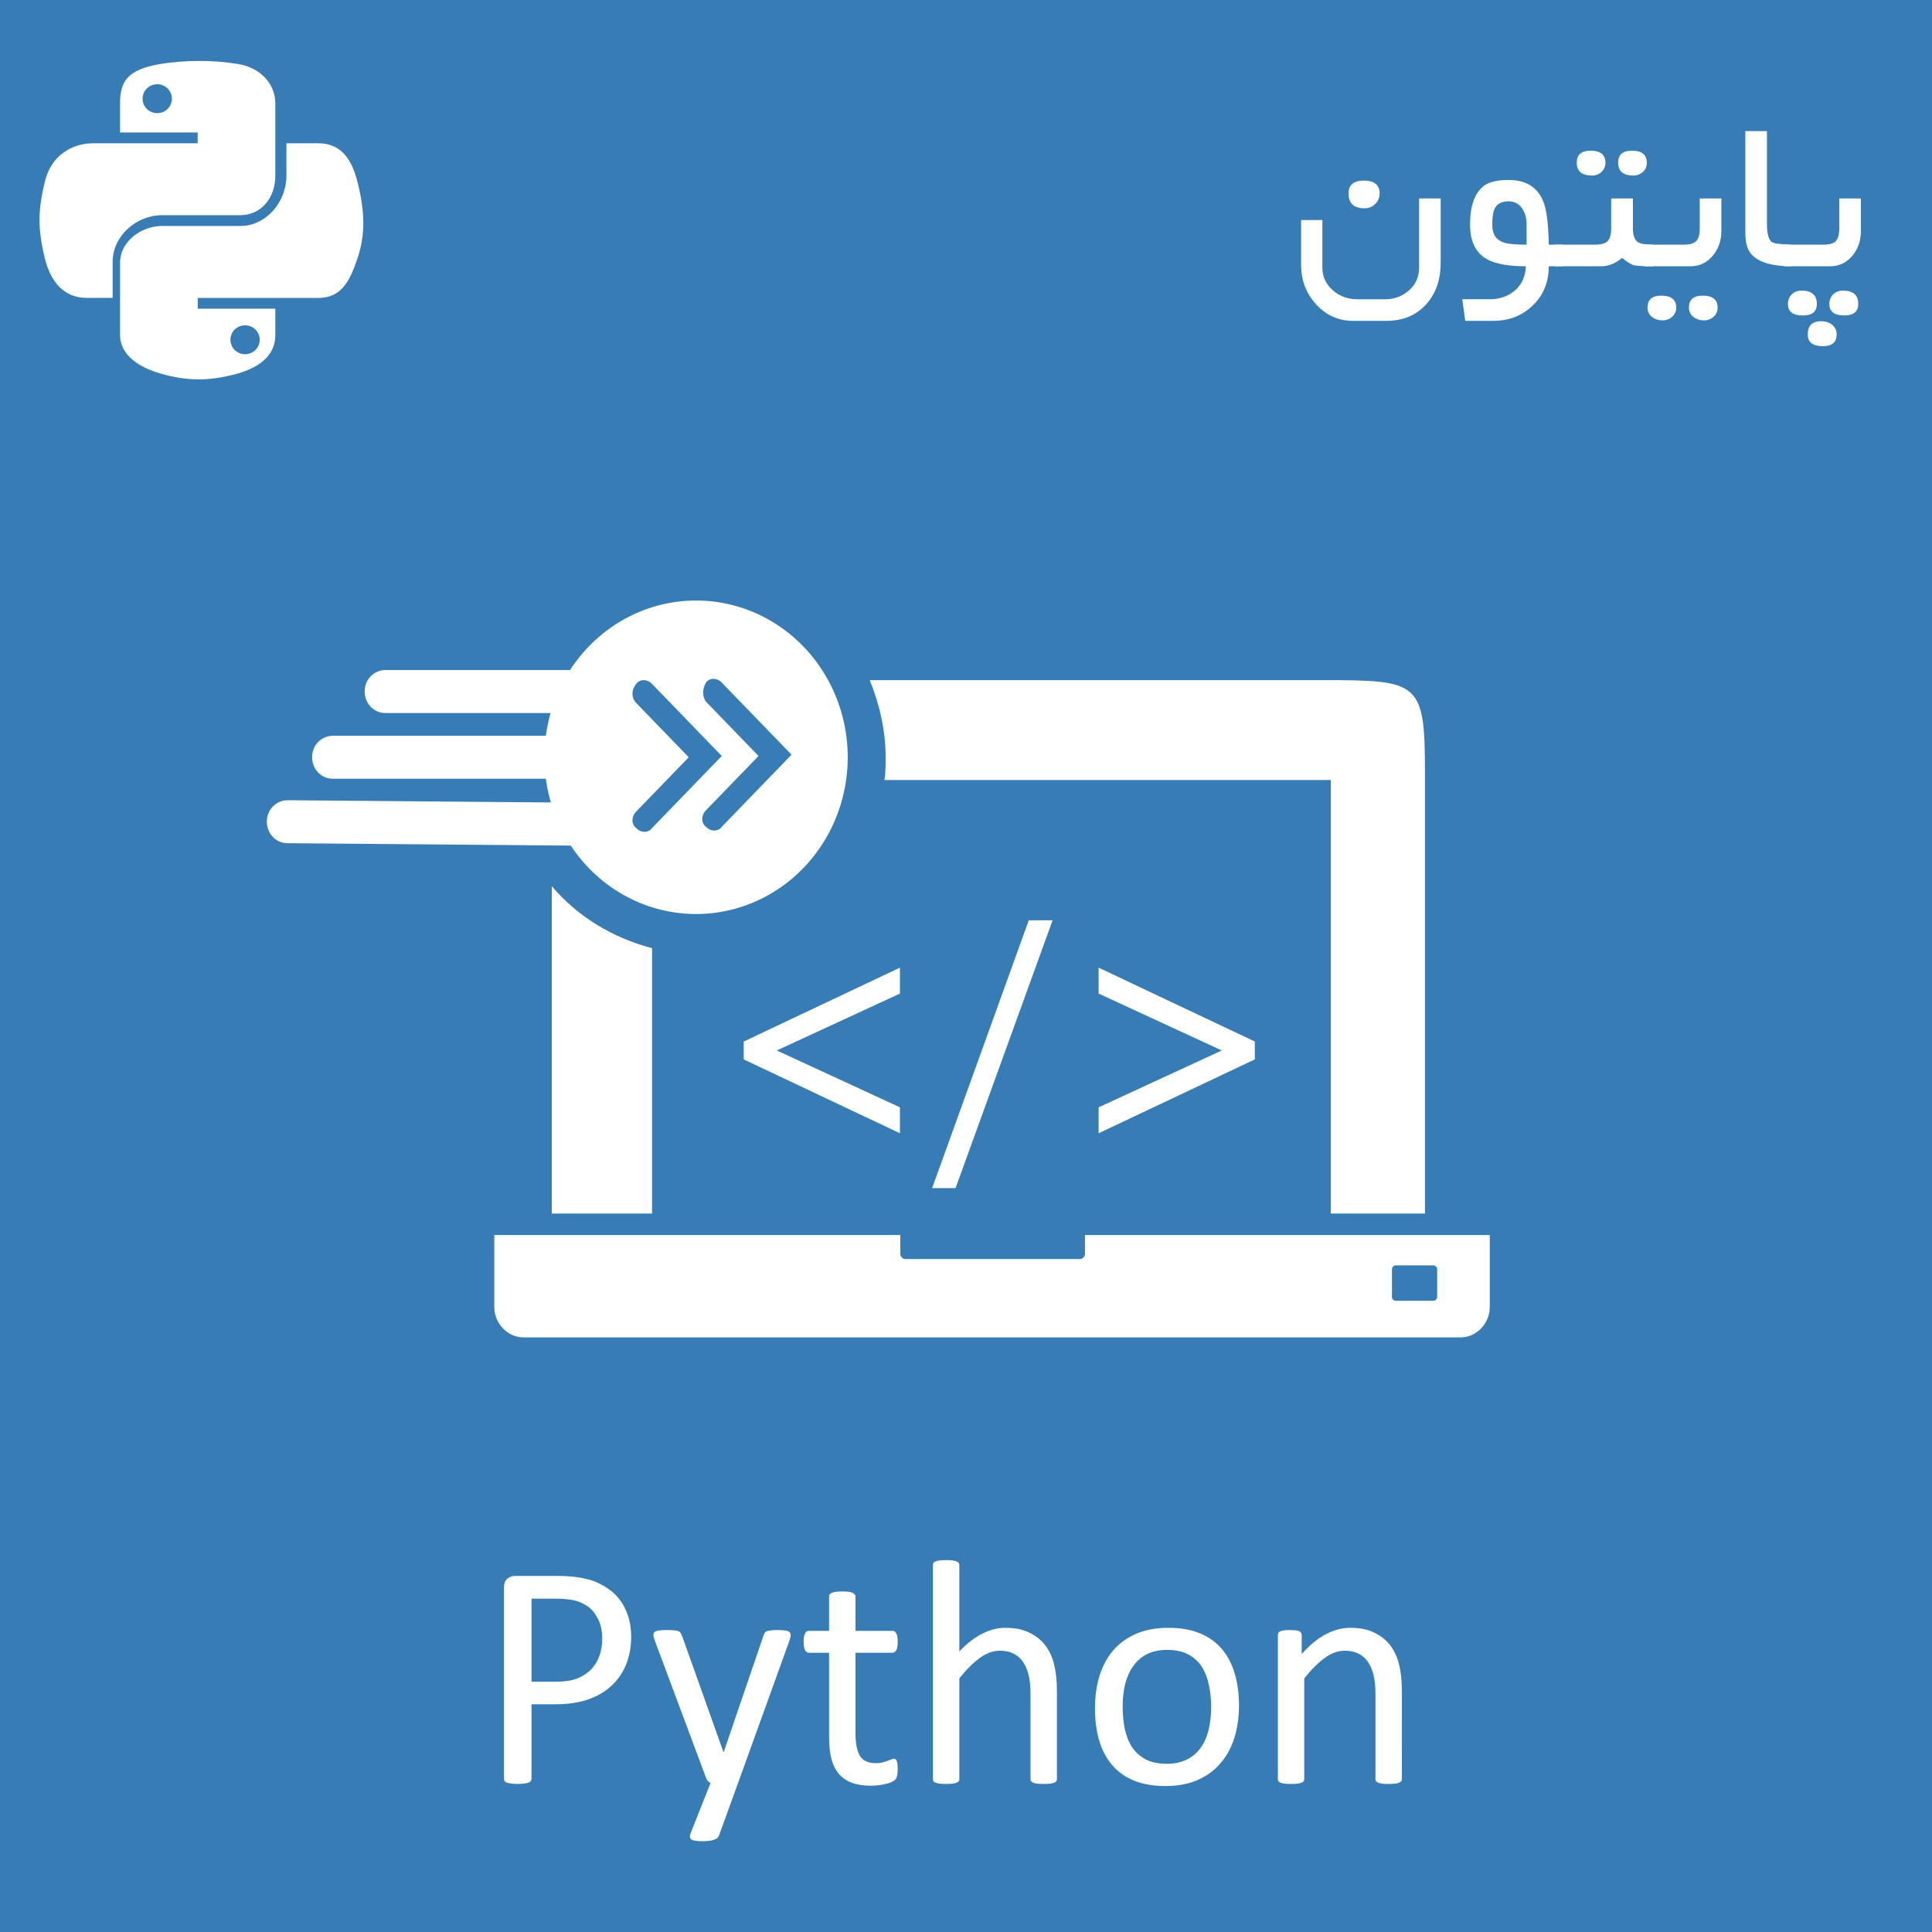
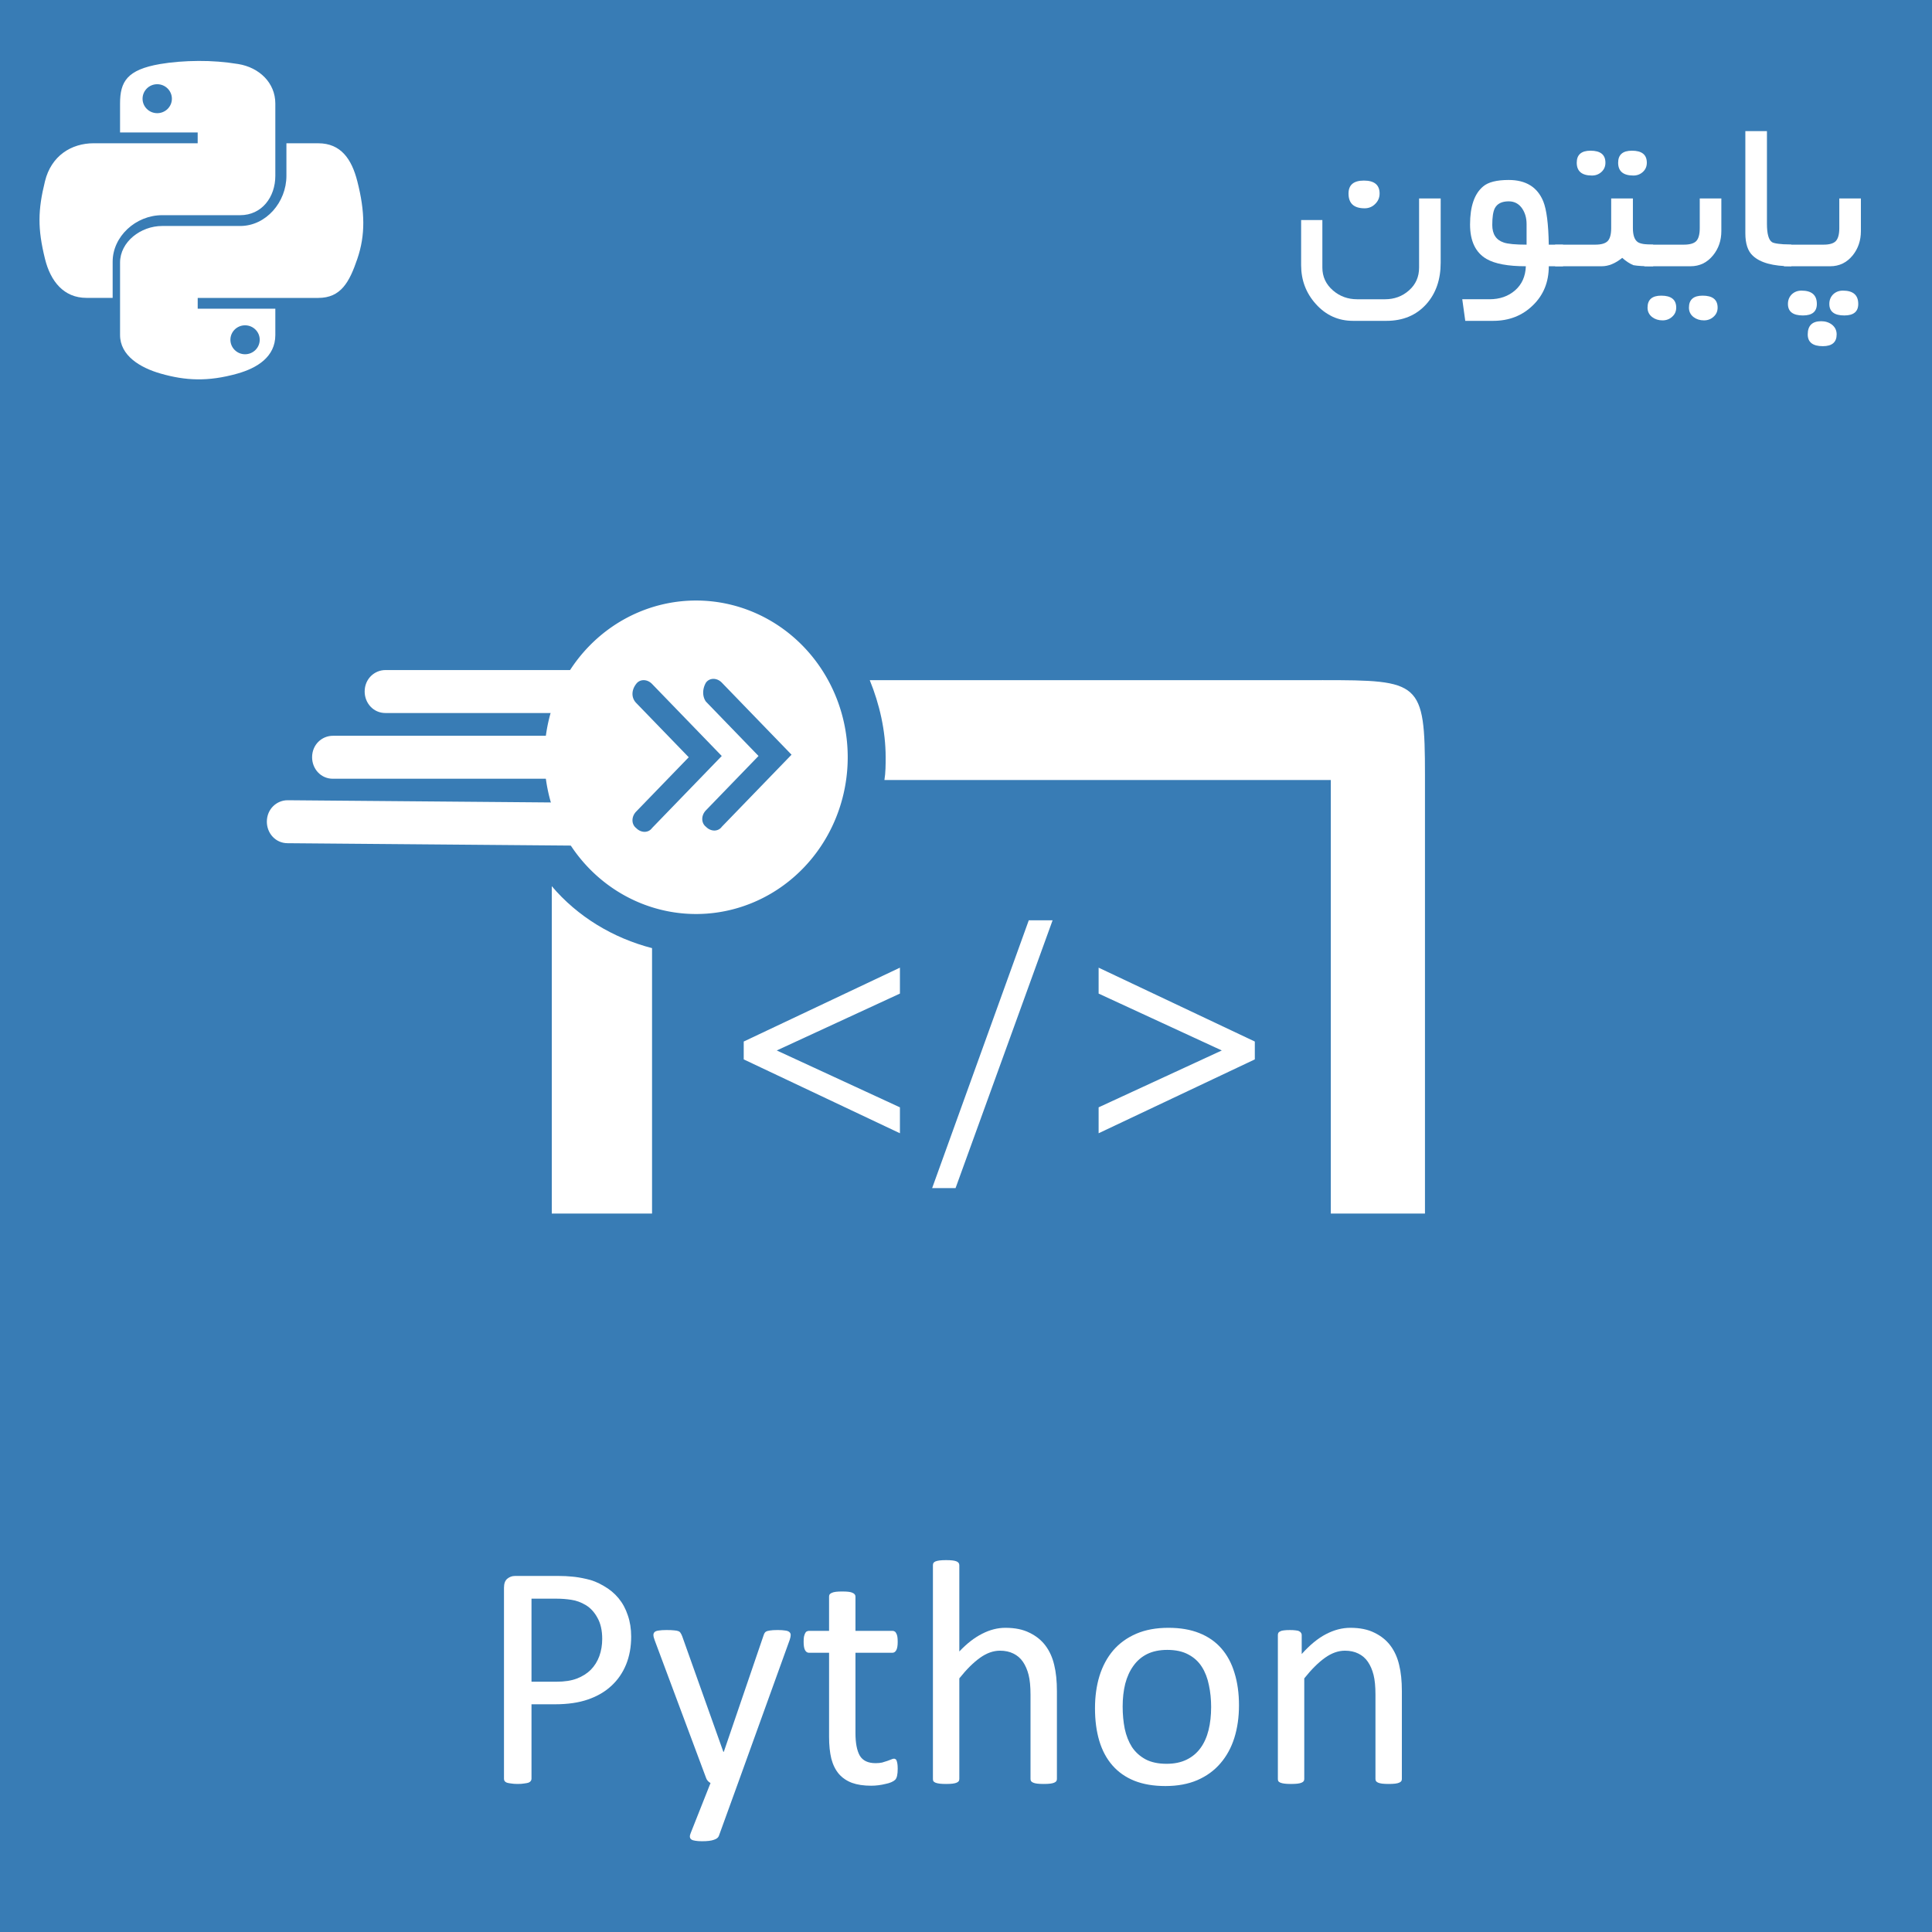
<svg xmlns="http://www.w3.org/2000/svg" xmlns:ns1="http://www.inkscape.org/namespaces/inkscape" xmlns:ns2="http://sodipodi.sourceforge.net/DTD/sodipodi-0.dtd" width="100mm" height="100mm" viewBox="0 0 100 100" id="svg7704" ns1:version="0.92.3 (2405546, 2018-03-11)" ns2:docname="Python-training.svg" ns1:export-filename="C:\Users\Ali\Desktop\Class Thermoflow.png" ns1:export-xdpi="76.199997" ns1:export-ydpi="76.199997">
  <defs id="defs7698" />
  <g ns1:label="Layer 1" ns1:groupmode="layer" id="layer1" transform="translate(0,-197)">
    <rect y="194.946" x="-0.945" height="106.4" width="105.644" id="rect14817" style="fill:#387cb5;fill-opacity:1;stroke:none;stroke-width:0.265;stroke-opacity:0.984" />
    <g id="flowRoot8662" style="font-style:normal;font-weight:normal;font-size:40px;line-height:1.25;font-family:sans-serif;letter-spacing:0px;word-spacing:0px;fill:#ffffff;fill-opacity:1;stroke:none" transform="matrix(0.265,0,0,0.265,-6.048,194.165)" aria-label="Python">
      <path ns1:connector-curvature="0" id="path16818" style="font-style:normal;font-variant:normal;font-weight:normal;font-stretch:normal;font-size:64px;font-family:Calibri;-inkscape-font-specification:Calibri;text-align:center;text-anchor:middle" d="m 146.103,330.359 q 0,3.031 -1,5.469 -1,2.438 -2.875,4.156 -1.844,1.719 -4.562,2.656 -2.688,0.938 -6.438,0.938 h -4.594 v 14.562 q 0,0.25 -0.156,0.438 -0.125,0.188 -0.438,0.312 -0.281,0.094 -0.812,0.156 -0.5,0.094 -1.281,0.094 -0.781,0 -1.312,-0.094 -0.5,-0.062 -0.812,-0.156 -0.312,-0.125 -0.438,-0.312 -0.125,-0.188 -0.125,-0.438 v -37.312 q 0,-1.25 0.656,-1.781 0.656,-0.531 1.469,-0.531 h 8.656 q 1.312,0 2.5,0.125 1.219,0.094 2.844,0.469 1.656,0.344 3.344,1.344 1.719,0.969 2.906,2.406 1.188,1.438 1.812,3.344 0.656,1.875 0.656,4.156 z m -5.656,0.438 q 0,-2.469 -0.938,-4.125 -0.906,-1.656 -2.281,-2.469 -1.344,-0.812 -2.812,-1.031 -1.438,-0.219 -2.812,-0.219 h -4.969 v 16.219 h 4.844 q 2.438,0 4.031,-0.625 1.625,-0.625 2.719,-1.719 1.094,-1.125 1.656,-2.656 0.562,-1.562 0.562,-3.375 z" />
      <path ns1:connector-curvature="0" id="path16820" style="font-style:normal;font-variant:normal;font-weight:normal;font-stretch:normal;font-size:64px;font-family:Calibri;-inkscape-font-specification:Calibri;text-align:center;text-anchor:middle" d="m 166.978,358.953 -3.75,10.344 q -0.188,0.5 -0.969,0.75 -0.75,0.281 -2.312,0.281 -0.812,0 -1.312,-0.094 -0.5,-0.062 -0.781,-0.25 -0.25,-0.188 -0.281,-0.5 -0.031,-0.312 0.156,-0.75 l 3.875,-9.781 q -0.281,-0.125 -0.531,-0.406 -0.25,-0.281 -0.344,-0.594 l -10.031,-26.875 q -0.25,-0.656 -0.25,-1.031 0,-0.375 0.25,-0.594 0.25,-0.219 0.812,-0.281 0.562,-0.094 1.5,-0.094 0.938,0 1.469,0.062 0.531,0.031 0.844,0.156 0.312,0.125 0.438,0.375 0.156,0.219 0.312,0.625 l 8.031,22.562 h 0.094 l 7.75,-22.688 q 0.188,-0.594 0.438,-0.75 0.281,-0.188 0.812,-0.25 0.531,-0.094 1.531,-0.094 0.875,0 1.438,0.094 0.562,0.062 0.812,0.281 0.281,0.219 0.281,0.594 0,0.375 -0.188,0.938 z" />
      <path ns1:connector-curvature="0" id="path16822" style="font-style:normal;font-variant:normal;font-weight:normal;font-stretch:normal;font-size:64px;font-family:Calibri;-inkscape-font-specification:Calibri;text-align:center;text-anchor:middle" d="m 198.165,356.109 q 0,0.906 -0.125,1.438 -0.125,0.531 -0.375,0.781 -0.25,0.25 -0.75,0.469 -0.5,0.219 -1.156,0.344 -0.625,0.156 -1.344,0.25 -0.719,0.094 -1.438,0.094 -2.188,0 -3.75,-0.562 -1.562,-0.594 -2.562,-1.75 -1,-1.188 -1.469,-2.969 -0.438,-1.812 -0.438,-4.25 v -16.438 h -3.938 q -0.469,0 -0.75,-0.5 -0.281,-0.5 -0.281,-1.625 0,-0.594 0.062,-1 0.094,-0.406 0.219,-0.656 0.125,-0.281 0.312,-0.375 0.219,-0.125 0.469,-0.125 h 3.906 v -6.688 q 0,-0.219 0.094,-0.406 0.125,-0.188 0.406,-0.312 0.312,-0.156 0.812,-0.219 0.5,-0.062 1.25,-0.062 0.781,0 1.281,0.062 0.5,0.062 0.781,0.219 0.281,0.125 0.406,0.312 0.125,0.188 0.125,0.406 v 6.688 h 7.219 q 0.25,0 0.438,0.125 0.188,0.094 0.312,0.375 0.156,0.25 0.219,0.656 0.062,0.406 0.062,1 0,1.125 -0.281,1.625 -0.281,0.5 -0.75,0.5 h -7.219 v 15.688 q 0,2.906 0.844,4.406 0.875,1.469 3.094,1.469 0.719,0 1.281,-0.125 0.562,-0.156 1,-0.312 0.438,-0.156 0.75,-0.281 0.312,-0.156 0.562,-0.156 0.156,0 0.281,0.094 0.156,0.062 0.219,0.281 0.094,0.219 0.156,0.594 0.062,0.375 0.062,0.938 z" />
      <path ns1:connector-curvature="0" id="path16824" style="font-style:normal;font-variant:normal;font-weight:normal;font-stretch:normal;font-size:64px;font-family:Calibri;-inkscape-font-specification:Calibri;text-align:center;text-anchor:middle" d="m 229.259,358.172 q 0,0.25 -0.125,0.438 -0.125,0.156 -0.406,0.281 -0.281,0.125 -0.781,0.188 -0.5,0.062 -1.25,0.062 -0.781,0 -1.281,-0.062 -0.5,-0.062 -0.781,-0.188 -0.281,-0.125 -0.406,-0.281 -0.125,-0.188 -0.125,-0.438 v -16.469 q 0,-2.406 -0.375,-3.875 -0.375,-1.469 -1.094,-2.531 -0.719,-1.062 -1.875,-1.625 -1.125,-0.562 -2.625,-0.562 -1.938,0 -3.875,1.375 -1.938,1.375 -4.062,4.031 v 19.656 q 0,0.25 -0.125,0.438 -0.125,0.156 -0.406,0.281 -0.281,0.125 -0.781,0.188 -0.5,0.062 -1.281,0.062 -0.75,0 -1.25,-0.062 -0.5,-0.062 -0.812,-0.188 -0.281,-0.125 -0.406,-0.281 -0.094,-0.188 -0.094,-0.438 v -41.75 q 0,-0.25 0.094,-0.438 0.125,-0.188 0.406,-0.312 0.312,-0.125 0.812,-0.188 0.5,-0.062 1.25,-0.062 0.781,0 1.281,0.062 0.5,0.062 0.781,0.188 0.281,0.125 0.406,0.312 0.125,0.188 0.125,0.438 v 16.844 q 2.219,-2.344 4.469,-3.469 2.25,-1.156 4.531,-1.156 2.812,0 4.719,0.969 1.938,0.938 3.125,2.531 1.188,1.594 1.688,3.75 0.531,2.125 0.531,5.156 z" />
      <path ns1:connector-curvature="0" id="path16826" style="font-style:normal;font-variant:normal;font-weight:normal;font-stretch:normal;font-size:64px;font-family:Calibri;-inkscape-font-specification:Calibri;text-align:center;text-anchor:middle" d="m 264.821,343.797 q 0,3.438 -0.906,6.344 -0.906,2.875 -2.719,4.969 -1.781,2.094 -4.5,3.281 -2.688,1.156 -6.25,1.156 -3.469,0 -6.062,-1.031 -2.562,-1.031 -4.281,-3 -1.719,-1.969 -2.562,-4.781 -0.844,-2.812 -0.844,-6.375 0,-3.438 0.875,-6.312 0.906,-2.906 2.688,-5 1.812,-2.094 4.5,-3.25 2.688,-1.156 6.281,-1.156 3.469,0 6.031,1.031 2.594,1.031 4.312,3 1.719,1.969 2.562,4.781 0.875,2.812 0.875,6.344 z m -5.438,0.344 q 0,-2.281 -0.438,-4.312 -0.406,-2.031 -1.375,-3.562 -0.969,-1.531 -2.625,-2.406 -1.656,-0.906 -4.125,-0.906 -2.281,0 -3.938,0.812 -1.625,0.812 -2.688,2.312 -1.062,1.469 -1.594,3.5 -0.5,2.031 -0.5,4.438 0,2.312 0.406,4.344 0.438,2.031 1.406,3.562 1,1.5 2.656,2.406 1.656,0.875 4.125,0.875 2.25,0 3.906,-0.812 1.656,-0.812 2.719,-2.281 1.062,-1.469 1.562,-3.5 0.5,-2.031 0.5,-4.469 z" />
      <path ns1:connector-curvature="0" id="path16828" style="font-style:normal;font-variant:normal;font-weight:normal;font-stretch:normal;font-size:64px;font-family:Calibri;-inkscape-font-specification:Calibri;text-align:center;text-anchor:middle" d="m 296.634,358.172 q 0,0.25 -0.125,0.438 -0.125,0.156 -0.406,0.281 -0.281,0.125 -0.781,0.188 -0.5,0.062 -1.25,0.062 -0.781,0 -1.281,-0.062 -0.5,-0.062 -0.781,-0.188 -0.281,-0.125 -0.406,-0.281 -0.125,-0.188 -0.125,-0.438 v -16.469 q 0,-2.406 -0.375,-3.875 -0.375,-1.469 -1.094,-2.531 -0.719,-1.062 -1.875,-1.625 -1.125,-0.562 -2.625,-0.562 -1.938,0 -3.875,1.375 -1.938,1.375 -4.062,4.031 v 19.656 q 0,0.25 -0.125,0.438 -0.125,0.156 -0.406,0.281 -0.281,0.125 -0.781,0.188 -0.5,0.062 -1.281,0.062 -0.75,0 -1.25,-0.062 -0.5,-0.062 -0.812,-0.188 -0.281,-0.125 -0.406,-0.281 -0.094,-0.188 -0.094,-0.438 v -28.125 q 0,-0.25 0.094,-0.406 0.094,-0.188 0.375,-0.312 0.281,-0.156 0.719,-0.188 0.438,-0.062 1.156,-0.062 0.688,0 1.125,0.062 0.469,0.031 0.719,0.188 0.25,0.125 0.344,0.312 0.125,0.156 0.125,0.406 v 3.719 q 2.375,-2.656 4.719,-3.875 2.375,-1.25 4.781,-1.25 2.812,0 4.719,0.969 1.938,0.938 3.125,2.531 1.188,1.594 1.688,3.75 0.531,2.125 0.531,5.125 z" />
    </g>
    <g id="flowRoot8670" style="font-style:normal;font-weight:normal;font-size:40px;line-height:1.25;font-family:sans-serif;letter-spacing:0px;word-spacing:0px;fill:#000000;fill-opacity:1;stroke:none" transform="matrix(0.265,0,0,0.265,7.438,188.795)" aria-label="پایتون">
      <path ns1:connector-curvature="0" id="path16831" style="font-style:normal;font-variant:normal;font-weight:normal;font-stretch:normal;font-size:48px;font-family:'B Yekan';-inkscape-font-specification:'B Yekan';fill:#ffffff" d="m 335.402,76.1 q 0,2.742 -1.594,4.734 -1.734,2.133 -4.406,2.133 h -9.023 v -4.219 h 7.711 q 1.758,0 2.414,-0.703 0.68,-0.727 0.68,-2.531 v -5.789 h 4.219 z m -0.516,14.227 q 0,2.25 -2.719,2.25 -2.93,0 -2.93,-2.25 0,-1.125 0.75,-1.875 0.773,-0.727 1.898,-0.727 3,0 3,2.602 z m -8.086,0 q 0,2.25 -2.719,2.25 -2.93,0 -2.93,-2.25 0,-1.125 0.75,-1.875 0.773,-0.727 1.898,-0.727 3,0 3,2.602 z m 3.867,5.953 q 0,2.297 -2.695,2.297 -2.953,0 -2.953,-2.297 0,-2.578 2.625,-2.578 1.219,0 2.086,0.656 0.938,0.727 0.938,1.922 z" />
      <path ns1:connector-curvature="0" id="path16833" style="font-style:normal;font-variant:normal;font-weight:normal;font-stretch:normal;font-size:48px;font-family:'B Yekan';-inkscape-font-specification:'B Yekan';fill:#ffffff" d="m 321.809,82.967 q -5.344,0 -7.523,-2.062 -1.453,-1.336 -1.453,-4.383 V 56.576 h 4.219 v 18.094 q 0,2.93 0.984,3.586 0.609,0.398 3.773,0.492 z" />
      <path ns1:connector-curvature="0" id="path16835" style="font-style:normal;font-variant:normal;font-weight:normal;font-stretch:normal;font-size:48px;font-family:'B Yekan';-inkscape-font-specification:'B Yekan';fill:#ffffff" d="m 308.145,76.1 q 0,2.742 -1.617,4.734 -1.734,2.133 -4.406,2.133 h -9.023 v -4.219 h 7.711 q 1.758,0 2.438,-0.703 0.68,-0.727 0.68,-2.531 v -5.789 h 4.219 z m -0.727,14.953 q 0,1.078 -0.797,1.781 -0.773,0.703 -1.875,0.703 -1.172,0 -2.016,-0.633 -0.914,-0.703 -0.914,-1.852 0,-2.344 2.672,-2.344 2.93,0 2.93,2.344 z m -8.086,0 q 0,1.078 -0.797,1.781 -0.773,0.703 -1.875,0.703 -1.172,0 -2.016,-0.633 -0.914,-0.703 -0.914,-1.852 0,-2.344 2.672,-2.344 2.93,0 2.93,2.344 z" />
      <path ns1:connector-curvature="0" id="path16837" style="font-style:normal;font-variant:normal;font-weight:normal;font-stretch:normal;font-size:48px;font-family:'B Yekan';-inkscape-font-specification:'B Yekan';fill:#ffffff" d="m 293.59,62.74 q 0,1.102 -0.773,1.805 -0.773,0.703 -1.852,0.703 -2.977,0 -2.977,-2.508 0,-2.344 2.695,-2.344 2.906,0 2.906,2.344 z m -8.086,0 q 0,1.102 -0.773,1.805 -0.773,0.703 -1.852,0.703 -2.977,0 -2.977,-2.508 0,-2.344 2.695,-2.344 2.906,0 2.906,2.344 z m 9.328,20.227 q -2.602,0.023 -3.867,-0.211 -1.078,-0.445 -2.18,-1.43 -2.016,1.641 -4.008,1.641 h -9.094 v -4.219 h 7.828 q 1.758,0 2.438,-0.703 0.68,-0.727 0.68,-2.531 v -5.789 h 4.242 v 5.789 q 0,2.086 0.961,2.742 0.75,0.492 3,0.492 z" />
      <path ns1:connector-curvature="0" id="path16839" style="font-style:normal;font-variant:normal;font-weight:normal;font-stretch:normal;font-size:48px;font-family:'B Yekan';-inkscape-font-specification:'B Yekan';fill:#ffffff" d="m 277.23,82.967 h -2.789 q 0,4.641 -3.117,7.641 -3.094,3.023 -7.758,3.023 h -5.438 l -0.586,-4.219 h 5.32 q 3,0 4.992,-1.734 1.992,-1.734 2.109,-4.711 -5.227,0 -7.688,-1.43 -3.211,-1.875 -3.211,-6.727 0,-5.297 2.555,-7.43 1.477,-1.266 4.992,-1.266 5.039,0 6.75,4.172 0.984,2.438 1.078,8.461 h 2.789 z m -7.125,-4.219 v -4.008 q 0,-1.758 -0.844,-3.023 -0.961,-1.43 -2.648,-1.43 -2.016,0 -2.719,1.359 -0.492,0.984 -0.492,3.258 0,2.672 2.227,3.422 1.195,0.422 4.477,0.422 z" />
      <path ns1:connector-curvature="0" id="path16841" style="font-style:normal;font-variant:normal;font-weight:normal;font-stretch:normal;font-size:48px;font-family:'B Yekan';-inkscape-font-specification:'B Yekan';fill:#ffffff" d="m 241.395,68.764 q 0,1.195 -0.867,2.039 -0.844,0.844 -2.062,0.844 -3.141,0 -3.141,-2.883 0,-2.531 3,-2.531 3.07,0 3.07,2.531 z m 11.93,13.523 q 0,4.945 -2.812,8.086 -2.93,3.258 -7.805,3.258 h -6.492 q -4.336,0 -7.289,-3.305 -2.859,-3.188 -2.859,-7.57 v -8.812 h 4.148 v 9.281 q 0,2.672 2.086,4.477 1.992,1.711 4.711,1.711 h 5.438 q 2.742,0 4.688,-1.734 1.969,-1.734 1.969,-4.453 v -13.5 h 4.219 z" />
    </g>
    <path id="path16727" d="m 5.831,212.419 v -1.876 c 0,-1.298 1.19,-2.405 2.561,-2.405 h 4.038 c 1.124,0 1.821,-0.938 1.821,-2.036 v -3.744 c 0,-1.066 -0.824,-1.866 -1.921,-2.044 -0.694,-0.112 -1.365,-0.164 -2.056,-0.16 -0.691,0.003 -1.404,0.06 -1.985,0.16 -1.711,0.294 -2.075,0.909 -2.075,2.044 v 1.499 h 4.018 v 0.558 H 4.854 c -1.175,0 -2.204,0.657 -2.525,1.964 -0.371,1.498 -0.387,2.457 0,4.021 0.287,1.164 0.974,2.018 2.148,2.018 z m 2.307,-9.561 c -0.419,0 -0.759,-0.334 -0.759,-0.747 0,-0.415 0.339,-0.752 0.759,-0.752 0.418,0 0.759,0.337 0.759,0.752 0,0.413 -0.341,0.747 -0.759,0.747 z m 10.356,3.522 c -0.29,-1.138 -0.845,-1.964 -2.021,-1.964 h -1.648 v 1.687 c 0,1.354 -1.049,2.594 -2.395,2.594 H 8.392 c -1.106,0 -2.178,0.819 -2.178,1.897 v 3.744 c 0,1.065 1.031,1.692 2.1,1.998 1.279,0.366 2.446,0.432 3.977,0 1.018,-0.287 1.96,-0.863 1.96,-1.998 v -1.36 h -4.018 v -0.558 h 6.24 c 1.175,0 1.613,-0.822 2.021,-2.018 0.422,-1.232 0.404,-2.441 3.43e-4,-4.021 z m -5.81,7.458 c 0.419,0 0.759,0.334 0.759,0.747 0,0.414 -0.339,0.751 -0.759,0.751 -0.418,0 -0.758,-0.337 -0.758,-0.751 0,-0.413 0.341,-0.747 0.758,-0.747 z" ns1:connector-curvature="0" style="fill:#ffffff;stroke-width:0.189" />
    <g id="XMLID_16_" style="font-size:305.278px;font-family:Roboto-Bold;fill:#ffffff;stroke-width:11.437" transform="matrix(0.047,0,0,0.05,26.252,222.179)" aria-label="&lt;/&gt;">
      <path ns1:connector-curvature="0" id="path16855" style="font-size:305.278px;font-family:Roboto-Bold;fill:#ffffff;stroke-width:11.437" d="m 432.505,669.564 -172.017,-76.469 v -18.484 l 172.017,-76.469 v 26.831 l -135.646,58.879 135.646,58.879 z" />
      <path ns1:connector-curvature="0" id="path16857" style="font-size:305.278px;font-family:Roboto-Bold;fill:#ffffff;stroke-width:11.437" d="M 600.647,449.102 493.77,726.357 H 467.982 L 574.412,449.102 Z" />
      <path ns1:connector-curvature="0" id="path16859" style="font-size:305.278px;font-family:Roboto-Bold;fill:#ffffff;stroke-width:11.437" d="m 823.345,593.096 -172.017,76.469 V 642.733 L 786.974,583.854 651.328,524.975 v -26.831 l 172.017,76.469 z" />
    </g>
-     <path d="m 56.158,260.926 v 0.981 c 0,0.131 -0.127,0.262 -0.253,0.262 h -9.052 c -0.127,0 -0.253,-0.131 -0.253,-0.262 v -0.981 H 25.585 v 3.729 c 0,0.851 0.696,1.57 1.519,1.57 h 48.487 c 0.823,0 1.519,-0.72 1.519,-1.57 v -3.729 z m 18.23,3.206 c 0,0.065 -0.063,0.196 -0.19,0.196 h -1.962 c -0.063,0 -0.19,-0.065 -0.19,-0.196 v -1.439 c 0,-0.065 0.063,-0.196 0.19,-0.196 h 1.962 c 0.063,0 0.19,0.065 0.19,0.196 z" class="st3" id="XMLID_13_" ns1:connector-curvature="0" style="clip-rule:evenodd;fill:#ffffff;fill-rule:evenodd;stroke-width:0.644" />
    <path d="m 68.438,232.204 c -4.051,0 -15.761,0 -23.42,0 0.506,1.243 0.823,2.617 0.823,3.991 0,0.393 0,0.785 -0.063,1.178 h 23.104 c 0,0 0,15.375 0,22.441 h 4.874 c 0,-6.346 0,-16.16 0,-22.703 0,-4.841 -0.253,-4.907 -5.317,-4.907 z" class="st3" id="XMLID_12_" ns1:connector-curvature="0" style="clip-rule:evenodd;fill:#ffffff;fill-rule:evenodd;stroke-width:0.644" />
    <path d="m 28.56,242.869 v 16.945 h 5.19 v -13.739 c -2.026,-0.523 -3.861,-1.636 -5.19,-3.206 z" class="st3" id="XMLID_11_" ns1:connector-curvature="0" style="clip-rule:evenodd;fill:#ffffff;fill-rule:evenodd;stroke-width:0.644" />
    <path ns1:connector-curvature="0" id="XMLID_10_" d="m 36.029,228.083 a 7.849,8.113 0 0 0 -7.849,8.113 7.849,8.113 0 0 0 7.849,8.113 7.849,8.113 0 0 0 7.849,-8.113 7.849,8.113 0 0 0 -7.849,-8.113 z m 0.898,4.055 c 0.15,0 0.309,0.065 0.435,0.196 l 3.608,3.729 -3.608,3.729 c -0.19,0.262 -0.569,0.262 -0.823,0 -0.253,-0.196 -0.253,-0.588 0,-0.85 l 2.722,-2.813 -2.722,-2.814 c -0.19,-0.262 -0.19,-0.654 0,-0.981 0.095,-0.131 0.237,-0.196 0.388,-0.196 z m -3.612,0.067 c 0.15,0 0.309,0.066 0.435,0.196 l 3.608,3.729 -3.608,3.729 c -0.19,0.262 -0.569,0.262 -0.823,0 -0.253,-0.196 -0.253,-0.589 0,-0.851 l 2.722,-2.813 -2.722,-2.813 c -0.253,-0.262 -0.253,-0.654 0,-0.981 0.095,-0.131 0.237,-0.196 0.388,-0.196 z" style="clip-rule:evenodd;fill:#ffffff;fill-rule:evenodd;stroke-width:0.644" />
    <g id="g4839">
      <path d="M 30.902,233.906 H 19.951 c -0.633,0 -1.076,-0.523 -1.076,-1.112 v 0 c 0,-0.654 0.506,-1.112 1.076,-1.112 h 10.951 c 0.633,0 1.076,0.523 1.076,1.112 v 0 c 0.063,0.589 -0.443,1.112 -1.076,1.112 z" class="st4" id="XMLID_9_" ns1:connector-curvature="0" style="clip-rule:evenodd;fill:#ffffff;fill-opacity:1;fill-rule:evenodd;stroke-width:0;stroke:#f9ffff;stroke-opacity:1;stroke-miterlimit:4;stroke-dasharray:none" />
      <path d="M 30.522,237.308 H 17.23 c -0.633,0 -1.076,-0.523 -1.076,-1.112 v 0 c 0,-0.654 0.506,-1.112 1.076,-1.112 h 13.356 c 0.633,0 1.076,0.523 1.076,1.112 v 0 c 0,0.589 -0.506,1.112 -1.139,1.112 z" class="st4" id="XMLID_8_" ns1:connector-curvature="0" style="clip-rule:evenodd;fill:#ffffff;fill-opacity:1;fill-rule:evenodd;stroke-width:0;stroke:#f9ffff;stroke-opacity:1;stroke-miterlimit:4;stroke-dasharray:none" />
      <path d="m 30.459,240.775 -15.571,-0.131 c -0.633,0 -1.076,-0.523 -1.076,-1.112 v 0 c 0,-0.654 0.506,-1.112 1.076,-1.112 l 15.508,0.131 c 0.633,0 1.076,0.523 1.076,1.112 v 0 c 0.063,0.589 -0.443,1.112 -1.013,1.112 z" class="st4" id="XMLID_7_" ns1:connector-curvature="0" style="clip-rule:evenodd;fill:#ffffff;fill-opacity:1;fill-rule:evenodd;stroke-width:0;stroke:#f9ffff;stroke-opacity:1;stroke-miterlimit:4;stroke-dasharray:none" />
    </g>
  </g>
  <style id="style16765" type="text/css"> .st0{fill:#F3B01B;} .st1{font-family:'Roboto-Bold';} .st2{font-size:26.692px;} .st3{fill-rule:evenodd;clip-rule:evenodd;fill:#FFFFFF;} .st4{fill-rule:evenodd;clip-rule:evenodd;fill:#F3B01B;} </style>
</svg>